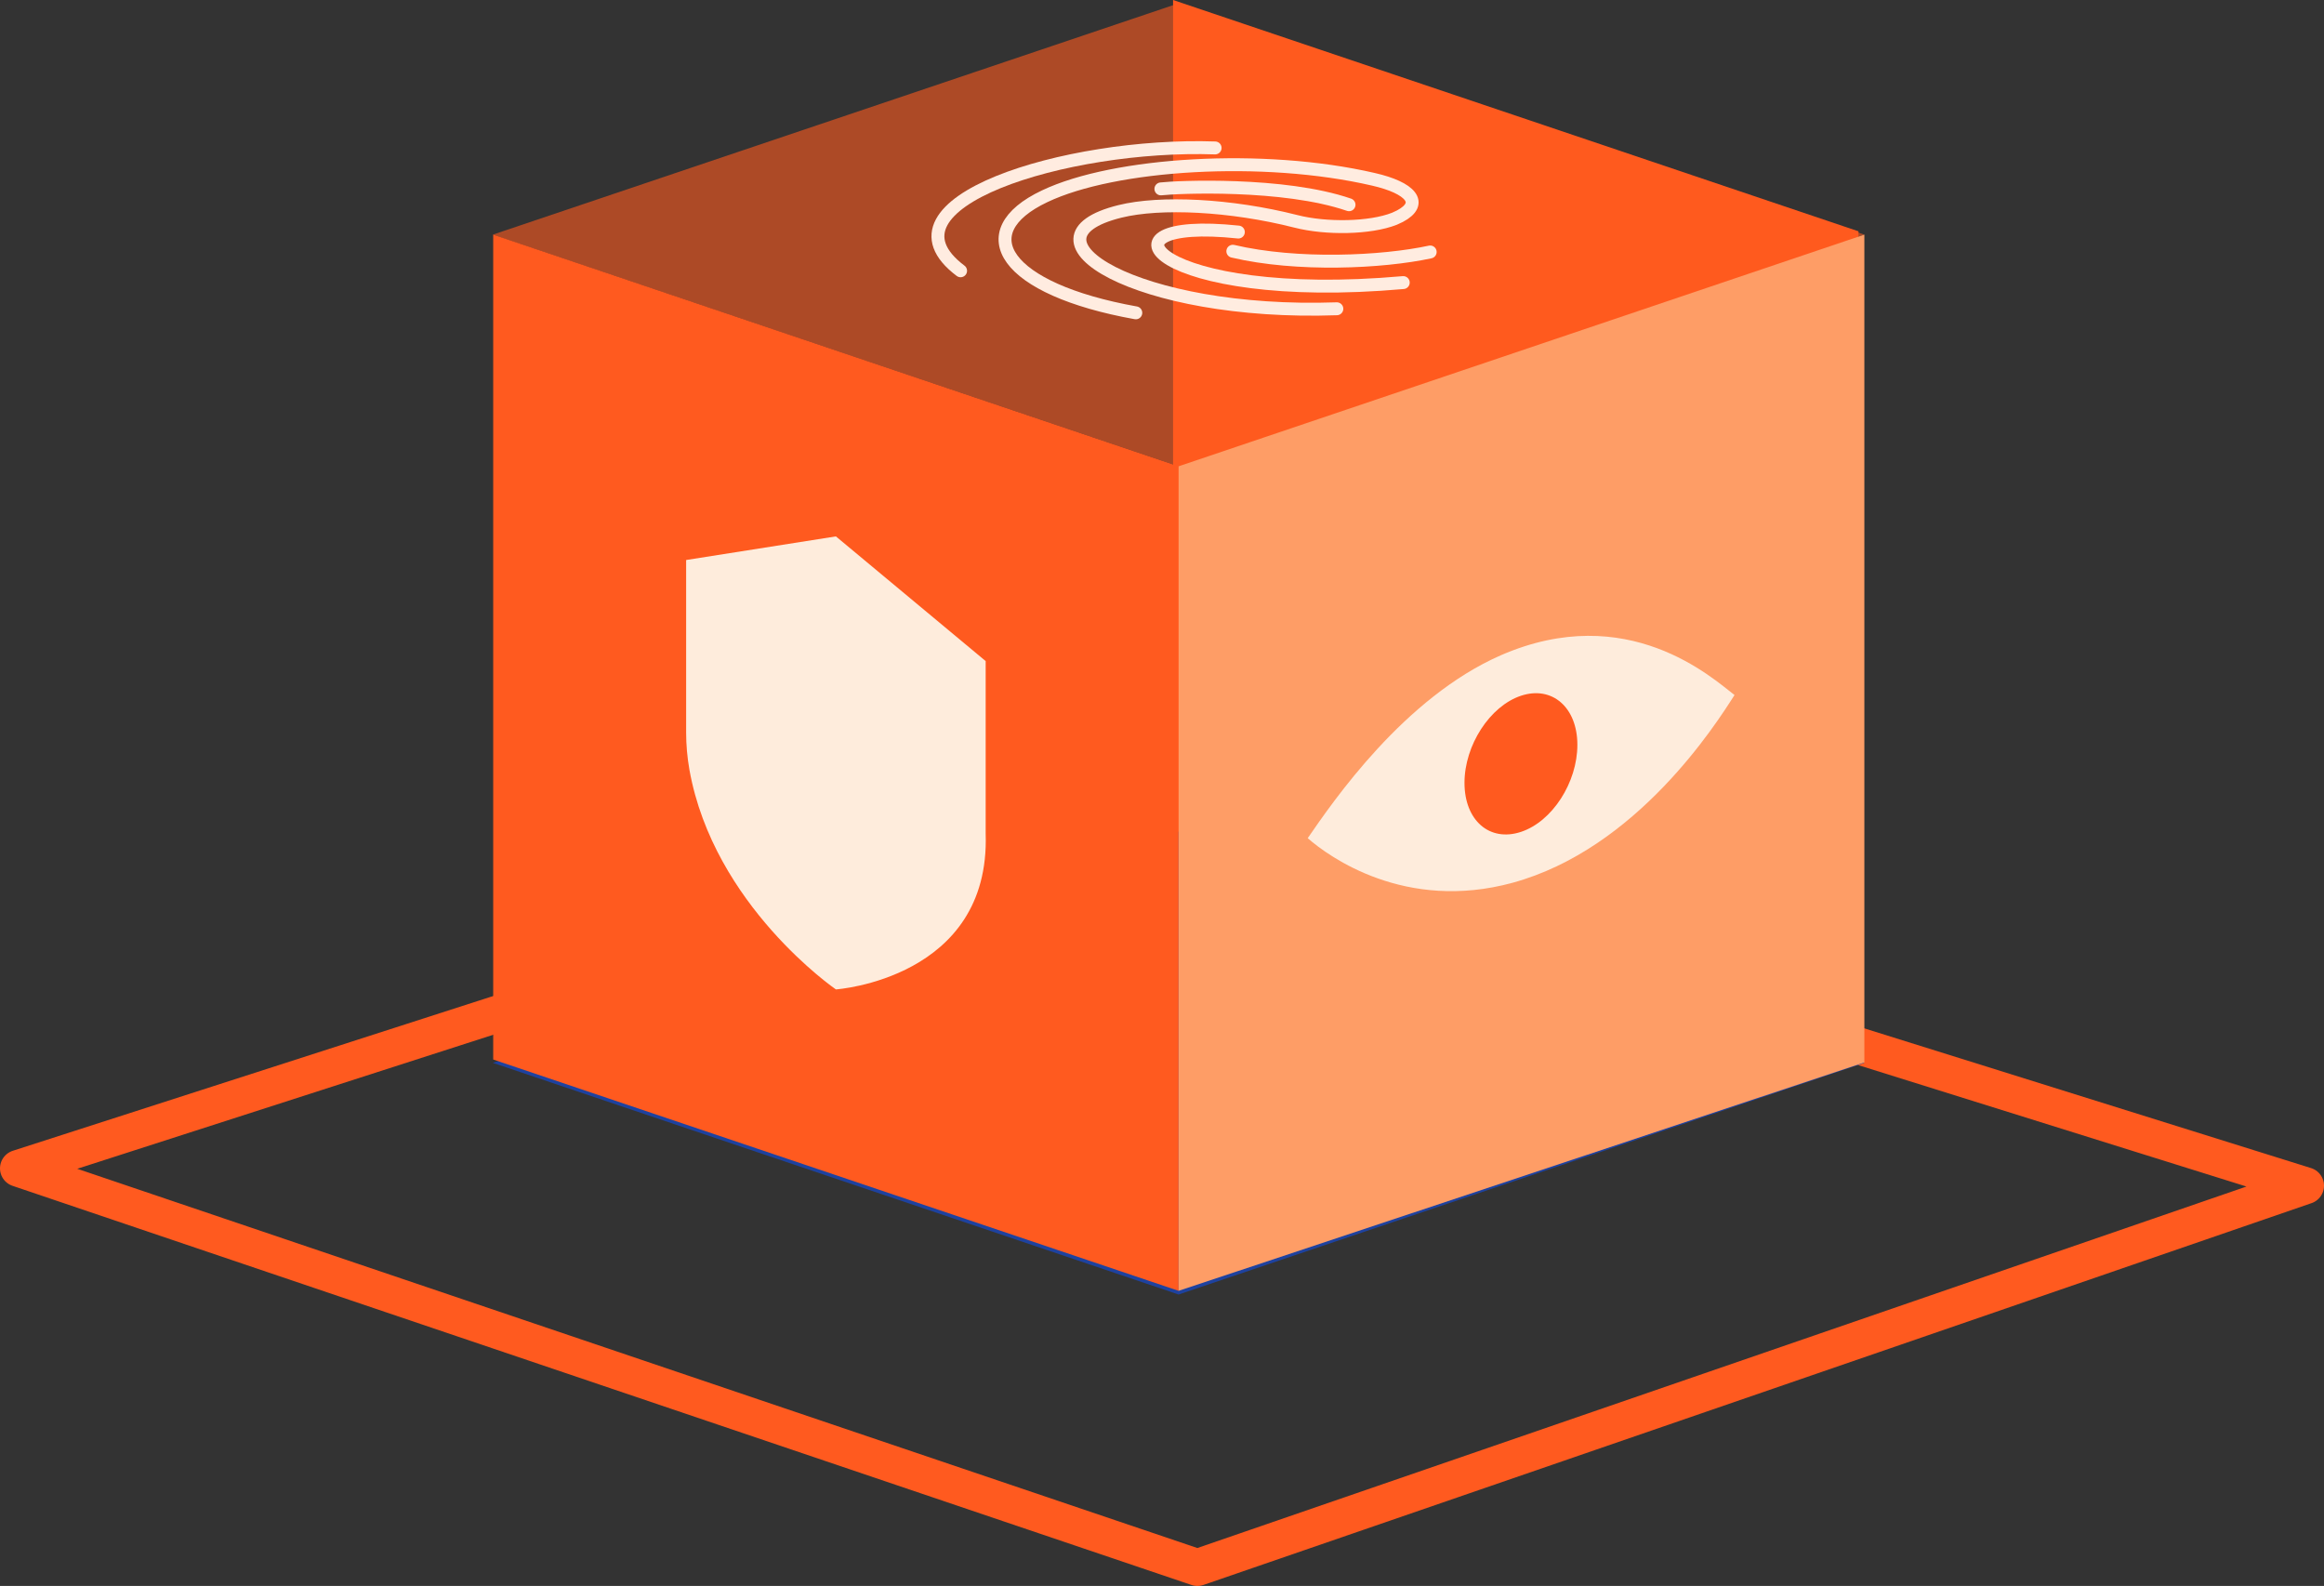
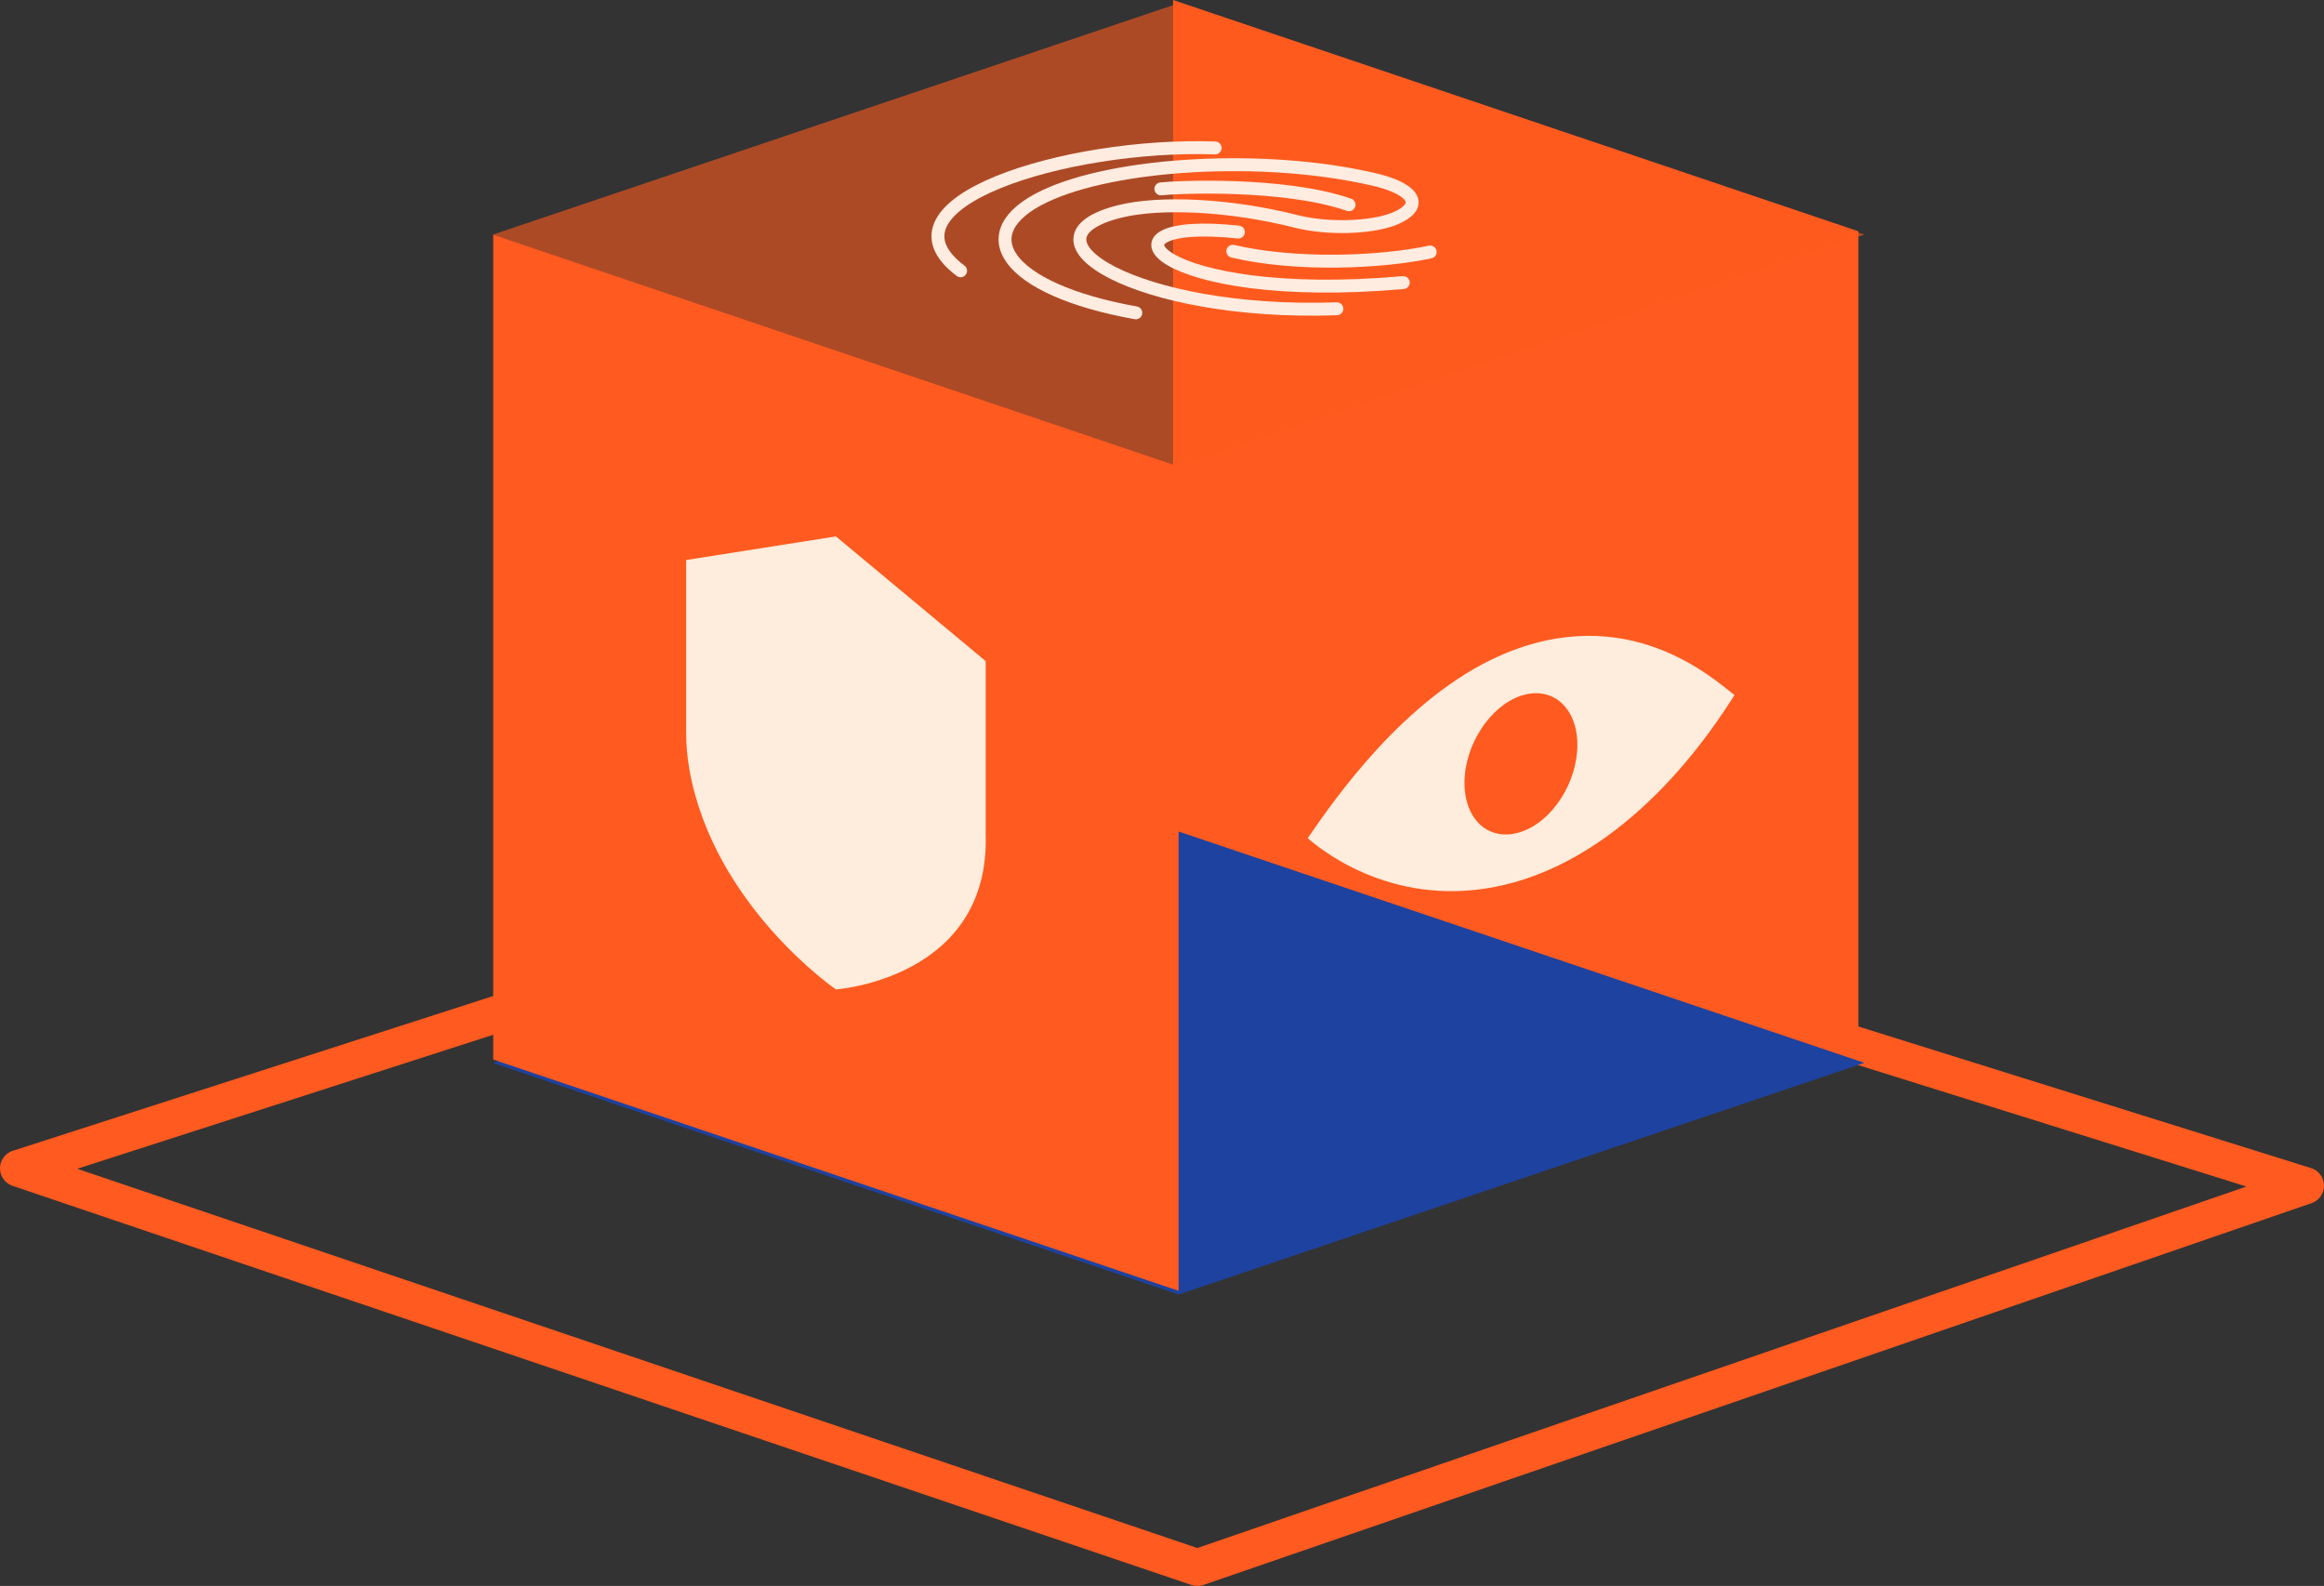
<svg xmlns="http://www.w3.org/2000/svg" id="Layer_2" viewBox="0 0 63 42.99">
  <rect x="0" y="0" width="63" height="42.99" fill="#333333" stroke="none" />
  <defs>
    <style>
      .cls-1 {
        stroke: #ff5a1f;
      }

      .cls-1, .cls-2 {
        fill: none;
        stroke-linecap: round;
        stroke-linejoin: round;
      }

      .cls-3, .cls-4 {
        fill: #ff5a1f;
      }

      .cls-4 {
        opacity: .6;
      }

      .cls-5 {
        fill: #feecdc;
      }

      .cls-6 {
        fill: #fe9d66;
      }

      .cls-2 {
        stroke: #ffece0;
        stroke-width: .35px;
      }

      .cls-7 {
        fill: #1e429f;
      }
    </style>
  </defs>
  <g id="Layer_1-2" data-name="Layer_1">
    <g>
      <polygon class="cls-1" points="62.5 32.14 32.46 42.49 .5 31.67 30.3 22.07 62.5 32.14" />
      <g>
        <polygon class="cls-3" points="50.38 6.27 50.38 28.63 31.8 22.36 31.8 0 50.38 6.27" />
        <polygon class="cls-7" points="50.54 28.81 31.95 35.09 13.36 28.81 31.95 22.54 50.54 28.81" />
        <polygon class="cls-4" points="50.54 6.36 31.95 12.64 13.36 6.36 31.95 .09 50.54 6.36" />
        <polygon class="cls-3" points="31.95 12.64 31.95 34.99 13.37 28.72 13.37 6.36 31.95 12.64" />
-         <polygon class="cls-6" points="50.54 6.36 50.54 28.8 31.95 34.99 31.95 12.64 50.54 6.36" />
        <path class="cls-5" d="M26.72,17.92v4.68c.13,3.93-4.06,4.22-4.06,4.22,0,0-3.31-2.27-3.97-5.95-.06-.34-.09-.68-.09-1.01v-4.68s4.06-.64,4.06-.64l4.06,3.38Z" />
        <g>
          <path class="cls-5" d="M35.45,22.72c.69-1,2.61-3.81,5.24-4.96,3.43-1.49,5.73.62,6.33,1.08-.51.8-2.65,4.17-6.02,5.09-2.9.79-4.97-.7-5.55-1.21Z" />
          <path class="cls-3" d="M39.7,21.22c0,1.02.68,1.61,1.53,1.33s1.53-1.34,1.53-2.36-.69-1.61-1.53-1.33-1.53,1.34-1.53,2.36Z" />
        </g>
        <g id="Layer_2-2">
          <g>
            <path class="cls-2" d="M30.79,8.48c-3.57-.64-4.54-2.18-2.47-3.16,1.89-.9,5.93-1.15,8.91-.46,1.01.23,1.38.65.72,1-.05.02-.1.05-.15.07-.66.26-1.85.28-2.67.07-1.77-.45-3.68-.54-4.77-.27-2.95.73.47,2.83,5.88,2.64" />
            <path class="cls-2" d="M38.04,7.66c-6.73.6-8.61-1.81-4.47-1.37" />
            <path class="cls-2" d="M36.57,5.55c-1.77-.61-4.68-.48-5.1-.43" />
            <path class="cls-2" d="M33.42,6.81c1.74.41,4.06.3,5.35.02" />
            <path class="cls-2" d="M32.94,4.01c-4.04-.14-9.33,1.5-6.9,3.33" />
          </g>
        </g>
      </g>
    </g>
  </g>
</svg>